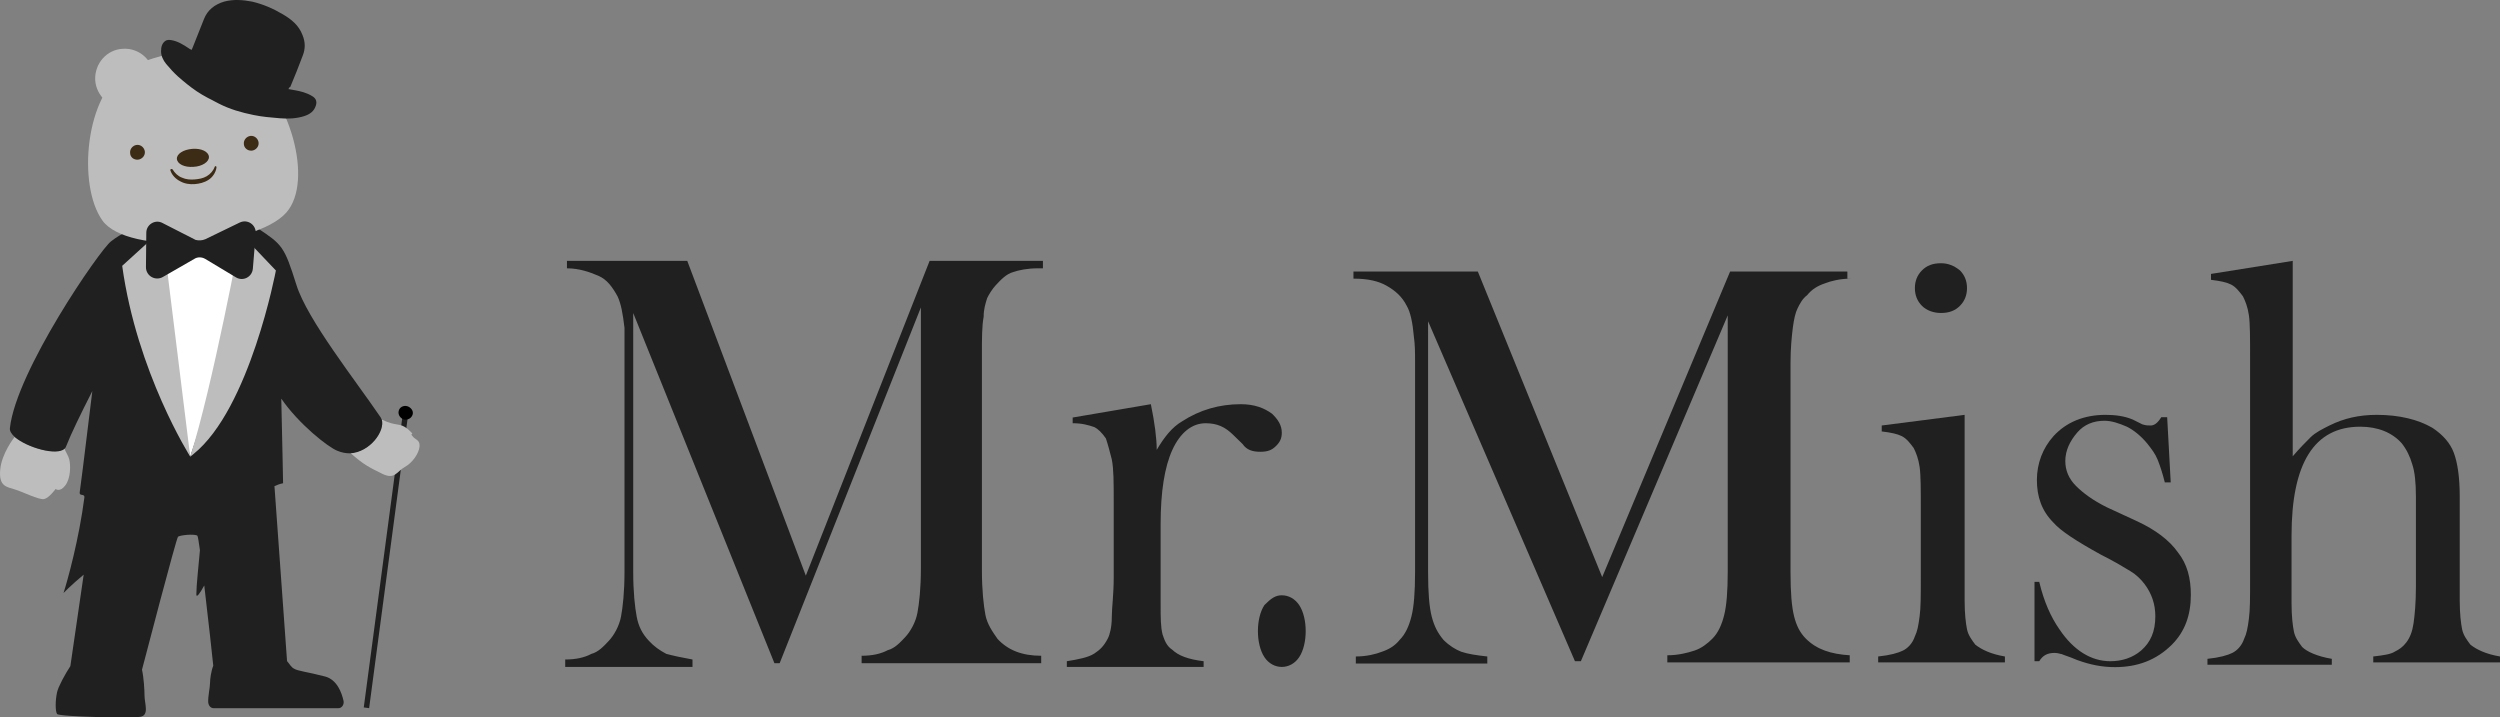
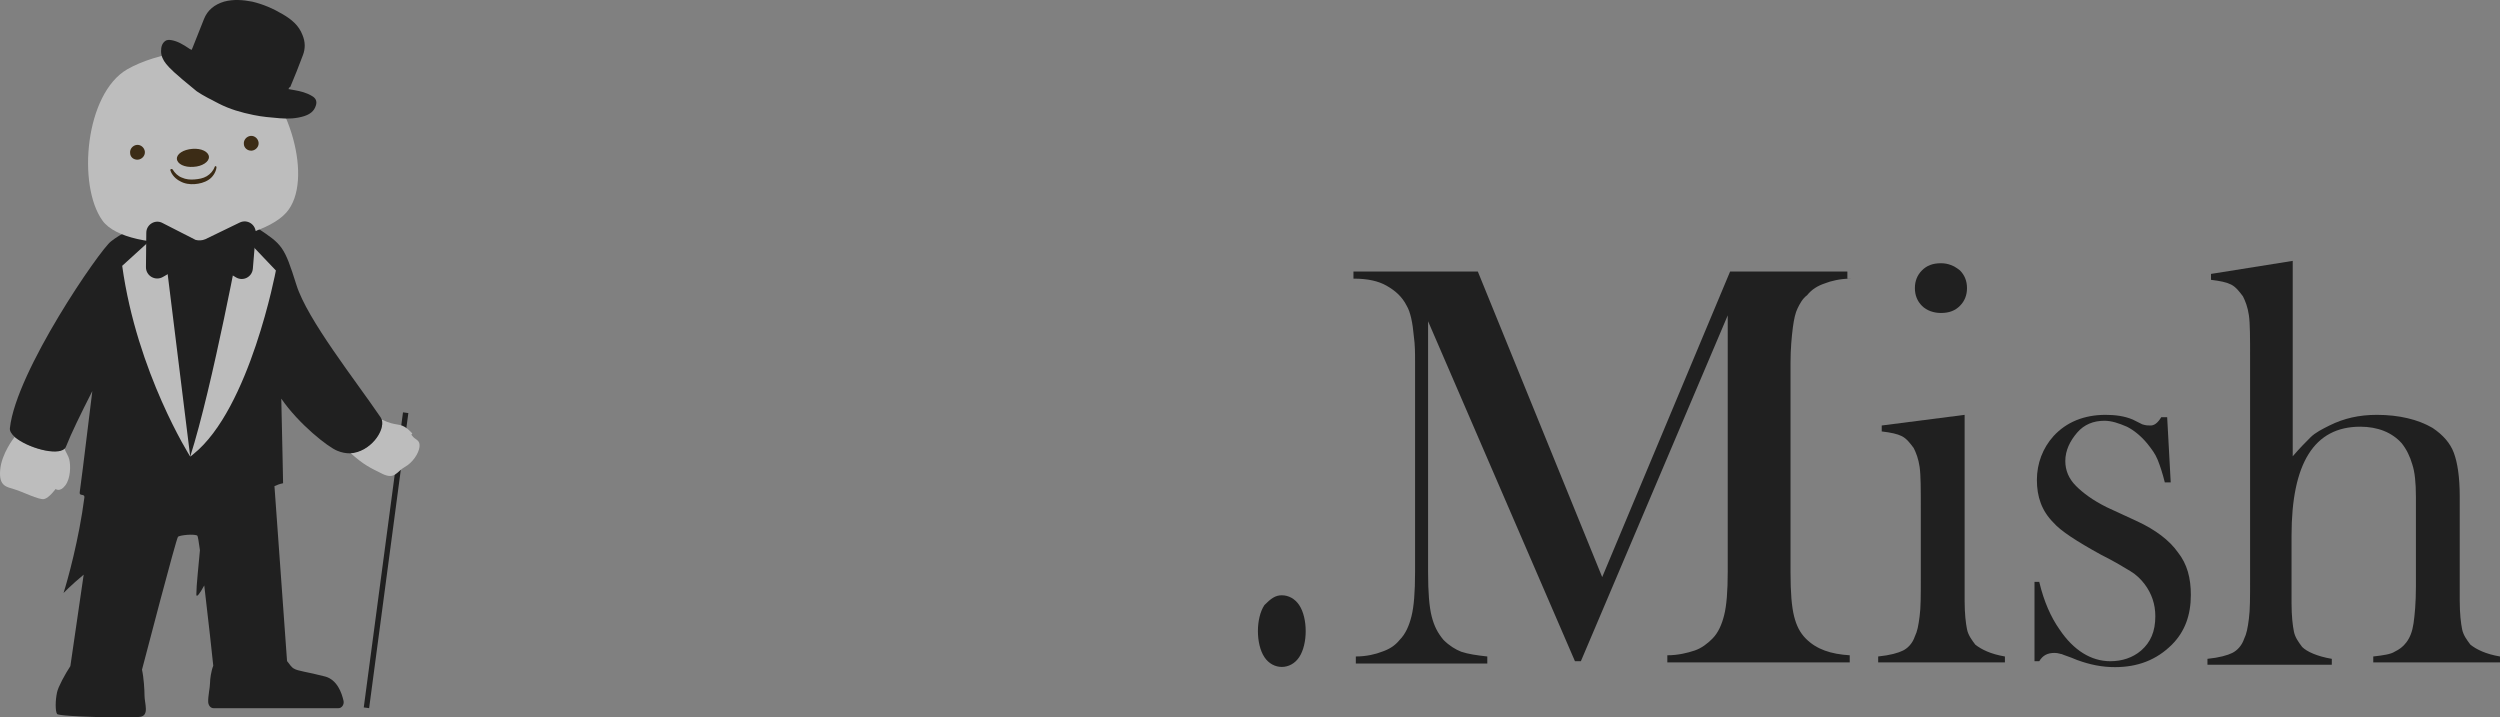
<svg xmlns="http://www.w3.org/2000/svg" width="115" height="33" viewBox="0 0 115 33" fill="none">
  <rect x="0" y="0" width="115" height="33" fill="#808080" stroke="none" />
-   <path d="M47.735 12.343C47.254 12.343 46.852 12.429 46.612 12.514C46.291 12.6 46.051 12.857 45.81 13.114C45.65 13.285 45.489 13.543 45.409 13.714C45.328 13.971 45.248 14.228 45.248 14.57C45.168 14.999 45.168 15.599 45.168 16.198V26.224C45.168 27.166 45.248 27.852 45.328 28.28C45.409 28.708 45.65 29.051 45.89 29.394C46.371 29.908 47.013 30.165 47.895 30.165V30.508H39.634V30.165C40.115 30.165 40.517 30.079 40.837 29.908C41.158 29.822 41.398 29.566 41.639 29.308C41.88 29.051 42.121 28.623 42.201 28.194C42.281 27.766 42.361 27.08 42.361 26.138V14.142L35.864 30.508H35.624L29.128 14.399V26.309C29.128 27.252 29.208 27.938 29.288 28.366C29.369 28.794 29.529 29.137 29.85 29.479C30.09 29.737 30.331 29.908 30.652 30.079C30.973 30.165 31.373 30.251 31.855 30.337V30.679H26V30.337C26.481 30.337 26.882 30.251 27.203 30.079C27.523 29.994 27.764 29.737 28.005 29.479C28.246 29.223 28.486 28.794 28.566 28.366C28.646 27.938 28.727 27.252 28.727 26.309V16.284C28.727 15.856 28.727 15.513 28.727 15.085C28.646 14.399 28.566 13.971 28.406 13.628C28.166 13.2 27.925 12.857 27.523 12.685C27.123 12.514 26.642 12.343 26.08 12.343V12H31.614L37.068 26.48L42.762 12H47.975V12.343H47.735Z" fill="#202020" />
-   <path d="M53.209 20.695C53.569 20.082 53.928 19.644 54.378 19.381C55.187 18.856 56.086 18.593 57.075 18.593C57.704 18.593 58.154 18.768 58.514 19.031C58.783 19.293 58.963 19.556 58.963 19.906C58.963 20.169 58.873 20.344 58.693 20.519C58.514 20.695 58.334 20.782 57.974 20.782C57.614 20.782 57.345 20.695 57.165 20.432L56.716 19.994C56.356 19.644 55.996 19.469 55.457 19.469C54.828 19.469 54.288 19.906 53.928 20.695C53.569 21.483 53.389 22.622 53.389 24.11V26.738V27.789C53.389 28.402 53.389 28.84 53.479 29.19C53.569 29.453 53.659 29.716 53.928 29.891C54.198 30.153 54.648 30.329 55.367 30.416V30.679H49.074V30.416C49.613 30.329 50.063 30.241 50.333 30.066C50.602 29.891 50.782 29.716 50.962 29.365C51.052 29.19 51.142 28.84 51.142 28.402C51.142 27.964 51.231 27.351 51.231 26.562V23.147C51.231 22.183 51.231 21.57 51.142 21.132C51.052 20.782 50.962 20.432 50.871 20.169C50.692 19.906 50.512 19.731 50.333 19.644C50.063 19.556 49.793 19.469 49.343 19.469V19.206L52.94 18.593C53.119 19.469 53.209 20.169 53.209 20.695Z" fill="#202020" />
  <path d="M58.963 27.383C59.263 27.383 59.562 27.532 59.762 27.833C59.962 28.132 60.062 28.581 60.062 29.031C60.062 29.48 59.962 29.93 59.762 30.23C59.562 30.529 59.263 30.679 58.963 30.679C58.663 30.679 58.363 30.529 58.164 30.23C57.964 29.93 57.864 29.48 57.864 29.031C57.864 28.581 57.964 28.132 58.164 27.833C58.463 27.532 58.663 27.383 58.963 27.383Z" fill="#202020" />
  <path d="M85.142 12.817C84.652 12.817 84.216 12.926 83.944 13.035C83.617 13.144 83.345 13.308 83.126 13.58C82.909 13.744 82.8 13.961 82.691 14.179C82.582 14.397 82.527 14.67 82.473 15.051C82.418 15.487 82.364 16.032 82.364 16.686V26.329C82.364 27.255 82.418 27.909 82.527 28.345C82.636 28.781 82.8 29.108 83.072 29.38C83.562 29.871 84.216 30.089 85.088 30.143V30.47H76.697V30.143C77.188 30.143 77.624 30.034 77.951 29.925C78.277 29.816 78.55 29.598 78.768 29.38C79.04 29.108 79.204 28.727 79.313 28.291C79.422 27.855 79.476 27.201 79.476 26.275V14.506L72.72 30.416H72.448L65.692 14.778V26.329C65.692 27.255 65.746 27.909 65.855 28.345C65.964 28.781 66.127 29.108 66.4 29.435C66.673 29.707 66.945 29.871 67.217 29.98C67.544 30.089 67.926 30.143 68.416 30.198V30.524H62.368V30.198C62.859 30.198 63.295 30.089 63.567 29.98C63.894 29.871 64.166 29.707 64.384 29.435C64.657 29.162 64.82 28.781 64.929 28.345C65.038 27.909 65.093 27.255 65.093 26.329V16.631C65.093 16.25 65.093 15.868 65.038 15.487C64.983 14.833 64.874 14.343 64.711 14.071C64.493 13.634 64.166 13.362 63.785 13.144C63.403 12.926 62.913 12.817 62.259 12.817V12.49H67.98L73.701 26.547L79.585 12.49H84.979V12.817H85.142Z" fill="#202020" />
  <path d="M86.559 19.573L90.373 19.083V26.656V27.637C90.373 28.236 90.427 28.672 90.482 28.945C90.536 29.217 90.7 29.435 90.863 29.652C91.136 29.871 91.572 30.089 92.226 30.198V30.47H86.396V30.198C86.941 30.143 87.322 30.034 87.54 29.925C87.758 29.816 87.976 29.598 88.085 29.271C88.194 29.053 88.248 28.781 88.303 28.345C88.357 27.964 88.357 27.364 88.357 26.601V23.387C88.357 22.515 88.357 21.862 88.303 21.48C88.248 21.099 88.139 20.826 88.03 20.609C87.867 20.39 87.703 20.173 87.485 20.064C87.268 19.955 86.995 19.9 86.559 19.846V19.573ZM89.283 14.397C88.956 14.397 88.629 14.288 88.412 14.07C88.194 13.852 88.085 13.58 88.085 13.253C88.085 12.926 88.194 12.654 88.412 12.436C88.629 12.218 88.902 12.109 89.283 12.109C89.61 12.109 89.883 12.218 90.155 12.436C90.373 12.654 90.482 12.926 90.482 13.253C90.482 13.58 90.373 13.852 90.155 14.07C89.937 14.288 89.665 14.397 89.283 14.397Z" fill="#202020" />
  <path d="M93.587 30.47V26.765H93.805C94.024 27.691 94.35 28.399 94.732 28.945C95.385 29.925 96.203 30.416 97.075 30.416C97.619 30.416 98.11 30.252 98.491 29.925C98.927 29.544 99.145 29.053 99.145 28.345C99.145 27.8 98.982 27.31 98.655 26.874C98.491 26.656 98.273 26.438 98.001 26.275C97.728 26.111 97.292 25.839 96.638 25.512C95.549 24.913 94.786 24.422 94.459 24.041C93.914 23.496 93.697 22.842 93.697 22.08C93.697 21.317 93.969 20.608 94.459 20.064C95.058 19.41 95.876 19.083 96.857 19.083C97.292 19.083 97.728 19.137 98.11 19.301L98.545 19.519C98.709 19.573 98.818 19.573 98.927 19.573C99.09 19.573 99.254 19.464 99.417 19.192H99.69L99.853 22.189H99.581C99.472 21.753 99.363 21.426 99.254 21.153C99.145 20.881 98.982 20.663 98.763 20.39C98.491 20.064 98.164 19.791 97.837 19.628C97.456 19.464 97.129 19.355 96.802 19.355C96.312 19.355 95.876 19.519 95.549 19.9C95.222 20.282 95.004 20.717 95.004 21.208C95.004 21.643 95.168 22.025 95.494 22.352C95.821 22.679 96.257 23.006 96.911 23.333L98.328 23.987C99.145 24.368 99.799 24.858 100.18 25.403C100.616 25.948 100.779 26.602 100.779 27.365C100.779 28.291 100.507 29.053 99.908 29.653C99.199 30.361 98.328 30.688 97.292 30.688C96.693 30.688 96.148 30.579 95.549 30.361C95.168 30.198 94.95 30.143 94.841 30.089C94.786 30.089 94.677 30.034 94.514 30.034C94.187 30.034 93.969 30.143 93.805 30.416H93.587V30.47Z" fill="#202020" />
  <path d="M105.465 12V20.99C105.792 20.608 106.065 20.336 106.283 20.118C106.501 19.9 106.828 19.736 107.155 19.573C107.808 19.246 108.516 19.083 109.334 19.083C110.369 19.083 111.241 19.301 111.895 19.682C112.385 20.009 112.712 20.39 112.875 20.826C113.039 21.262 113.148 21.916 113.148 22.842V26.656V27.637C113.148 28.236 113.202 28.672 113.257 28.945C113.311 29.217 113.474 29.435 113.638 29.653C113.91 29.871 114.346 30.089 115 30.198V30.47H109.17V30.198C109.661 30.143 109.988 30.089 110.151 29.98C110.369 29.871 110.533 29.762 110.696 29.544C110.859 29.326 110.968 29.053 111.023 28.672C111.077 28.291 111.132 27.746 111.132 26.983V22.842C111.132 22.189 111.077 21.698 110.968 21.371C110.859 20.99 110.696 20.663 110.478 20.39C110.042 19.9 109.388 19.628 108.571 19.628C106.446 19.628 105.411 21.317 105.411 24.64V26.765V27.746C105.411 28.345 105.465 28.781 105.52 29.053C105.574 29.326 105.738 29.544 105.901 29.762C106.119 29.98 106.61 30.198 107.263 30.306V30.579H101.543V30.306C102.087 30.252 102.469 30.143 102.687 30.034C102.905 29.925 103.123 29.707 103.232 29.38C103.341 29.162 103.395 28.89 103.45 28.454C103.504 28.073 103.504 27.474 103.504 26.711V16.413C103.504 15.541 103.504 14.888 103.45 14.506C103.395 14.125 103.286 13.852 103.177 13.634C103.014 13.417 102.85 13.199 102.632 13.09C102.414 12.981 102.142 12.926 101.706 12.872V12.6L105.465 12Z" fill="#202020" />
  <path d="M18.538 18.968L16.733 32.542L16.98 32.575L18.784 19.001L18.538 18.968Z" fill="#202020" />
-   <path d="M18.337 18.917C18.303 19.083 18.419 19.248 18.585 19.298C18.767 19.331 18.933 19.232 18.982 19.066C19.032 18.901 18.899 18.735 18.734 18.685C18.552 18.636 18.37 18.735 18.337 18.917Z" fill="black" />
  <path d="M19.016 20.109C18.751 19.828 19.198 20.126 18.767 19.745C18.37 19.414 18.271 19.645 17.559 19.298C17.724 19.811 17.029 20.805 16.102 20.821C16.747 21.401 17.029 21.517 17.592 21.798C18.171 22.079 18.254 21.682 18.618 21.483C18.983 21.285 19.264 20.854 19.297 20.556C19.33 20.258 19.148 20.242 19.016 20.109Z" fill="#BDBDBD" />
  <path d="M0.67 20.093C0.67 20.109 0.67 20.109 0.654 20.126C0.654 20.126 0.074 20.854 0.008 21.616C-0.058 22.377 0.306 22.394 0.67 22.51C1.018 22.609 1.796 23.007 2.028 22.957C2.26 22.907 2.558 22.493 2.558 22.493C2.558 22.493 2.756 22.659 3.005 22.328C3.253 21.997 3.253 21.417 3.187 21.136C3.154 20.987 3.038 20.821 2.955 20.622C2.607 20.97 1.233 20.589 0.67 20.093Z" fill="#BDBDBD" />
  <path d="M17.559 19.298C17.542 19.265 17.526 19.232 17.509 19.198C16.35 17.493 14.131 14.695 13.635 13.105C13.072 11.317 12.989 11.251 11.813 10.473C11.813 10.523 11.813 10.572 11.813 10.622C11.234 10.208 10.406 10.009 9.346 10.009C8.866 10.009 6.962 9.91 5.853 10.655C5.604 10.754 5.339 10.92 5.108 11.102C4.611 11.466 0.737 17.079 0.455 19.695C0.439 19.828 0.538 19.977 0.687 20.109C1.25 20.589 2.624 20.987 2.972 20.639C3.005 20.606 3.022 20.589 3.038 20.54C3.27 19.944 3.717 19.033 4.247 17.99C4.048 19.546 3.866 21.185 3.667 22.642C3.634 22.841 3.899 22.692 3.883 22.874C3.634 24.811 3.104 26.715 2.922 27.278C2.922 27.278 3.253 26.931 3.849 26.434L3.237 30.64C2.988 31.02 2.674 31.6 2.624 31.848C2.541 32.229 2.541 32.709 2.624 32.842C2.707 32.974 6.018 33.04 6.449 32.974C6.879 32.908 6.648 32.361 6.648 31.997C6.648 31.749 6.614 31.169 6.532 30.805C6.648 30.358 8.105 24.778 8.187 24.695C8.254 24.613 8.982 24.547 9.081 24.646C9.098 24.662 9.148 24.927 9.197 25.308C9.131 26.086 9.032 26.914 9.032 27.345C9.032 27.51 9.181 27.328 9.396 26.931C9.578 28.471 9.777 30.275 9.81 30.623C9.711 30.871 9.661 31.236 9.661 31.418C9.661 31.633 9.562 32.03 9.578 32.312C9.595 32.461 9.694 32.577 9.826 32.577H15.572C15.721 32.577 15.837 32.411 15.804 32.246C15.721 31.865 15.506 31.269 14.959 31.12C14.131 30.904 13.701 30.871 13.519 30.755C13.419 30.706 13.303 30.54 13.204 30.408L12.625 22.361C12.741 22.311 12.856 22.262 13.022 22.229C13.022 22.229 12.989 20.44 12.939 18.337C13.734 19.497 15.092 20.573 15.522 20.738C15.721 20.821 15.919 20.854 16.102 20.854C17.029 20.805 17.724 19.811 17.559 19.298Z" fill="#202020" />
  <path d="M10.406 3.32C10.455 4.065 11.101 4.645 11.846 4.595C12.591 4.545 13.171 3.9 13.121 3.155C13.071 2.41 12.426 1.83 11.681 1.88C10.936 1.913 10.356 2.559 10.406 3.32Z" fill="#8E6A50" />
-   <path d="M4.379 3.684C4.429 4.43 5.074 5.009 5.819 4.959C6.565 4.91 7.144 4.264 7.094 3.519C7.045 2.774 6.399 2.194 5.654 2.244C4.909 2.277 4.346 2.923 4.379 3.684Z" fill="#BDBDBD" />
  <path d="M11.333 2.989C13.336 4.396 14.446 8.337 13.171 9.777C11.747 11.383 5.869 11.764 4.71 10.142C3.551 8.519 3.915 4.314 5.852 3.188C7.161 2.443 9.743 1.88 11.333 2.989Z" fill="#BDBDBD" />
  <path d="M11.217 6.615C11.201 6.433 11.35 6.267 11.532 6.251C11.714 6.234 11.88 6.383 11.896 6.565C11.913 6.748 11.764 6.913 11.582 6.93C11.383 6.946 11.217 6.797 11.217 6.615Z" fill="#3C2C16" />
  <path d="M5.985 7.029C5.968 6.847 6.117 6.681 6.299 6.665C6.481 6.648 6.647 6.797 6.664 6.979C6.68 7.162 6.531 7.327 6.349 7.344C6.15 7.36 5.985 7.228 5.985 7.029Z" fill="#3C2C16" />
  <path d="M9.926 6.632C10.538 7.145 10.654 8.618 10.439 9.049C10.141 9.628 7.922 9.794 7.575 9.165C7.227 8.536 7.194 7.178 7.823 6.665C8.253 6.317 9.445 6.234 9.926 6.632Z" fill="#BDBDBD" />
  <path d="M8.137 7.311C8.154 7.542 8.485 7.708 8.899 7.675C9.296 7.658 9.628 7.443 9.611 7.211C9.595 6.979 9.263 6.814 8.849 6.847C8.436 6.88 8.121 7.079 8.137 7.311Z" fill="#3C2C16" />
  <path d="M9.959 7.708C9.925 7.94 9.776 8.155 9.594 8.271C9.396 8.403 9.164 8.453 8.949 8.47C8.733 8.486 8.485 8.453 8.286 8.337C8.088 8.238 7.906 8.056 7.839 7.84C7.823 7.807 7.839 7.791 7.872 7.774C7.889 7.774 7.922 7.774 7.939 7.791C8.038 7.956 8.187 8.105 8.369 8.171C8.551 8.254 8.75 8.271 8.949 8.254C9.147 8.238 9.346 8.205 9.512 8.105C9.677 8.006 9.81 7.857 9.876 7.675C9.892 7.642 9.909 7.642 9.942 7.642C9.942 7.658 9.959 7.691 9.959 7.708Z" fill="#3B2B15" />
-   <path d="M11.846 11.665L8.75 21.003L6.548 11.665H11.846Z" fill="white" />
  <path d="M11.084 10.754C11.084 10.754 9.776 17.791 8.75 21.003C8.8 20.97 8.849 20.937 8.899 20.887C11.498 18.801 12.691 12.443 12.691 12.443L11.084 10.754Z" fill="#BDBDBD" />
  <path d="M7.459 10.556L8.75 21.003C8.75 21.003 6.3 17.145 5.621 12.228L7.459 10.556Z" fill="#BDBDBD" />
  <path d="M9.446 11.003L11.019 10.241C11.383 10.059 11.797 10.34 11.764 10.754L11.631 12.36C11.598 12.741 11.184 12.957 10.853 12.758L9.446 11.913C9.28 11.814 9.081 11.814 8.932 11.913L7.492 12.741C7.144 12.94 6.714 12.691 6.714 12.294L6.73 10.705C6.73 10.324 7.144 10.076 7.475 10.258L8.999 11.036C9.131 11.069 9.297 11.069 9.446 11.003Z" fill="#202020" />
-   <path d="M13.27 4.098C13.369 4.115 13.469 4.132 13.552 4.148C13.833 4.198 14.098 4.264 14.346 4.413C14.528 4.512 14.595 4.661 14.528 4.86C14.446 5.125 14.247 5.257 13.999 5.34C13.634 5.456 13.254 5.473 12.873 5.44C12.459 5.406 12.062 5.373 11.664 5.29C11.101 5.175 10.571 5.026 10.058 4.761C9.71 4.579 9.363 4.413 9.048 4.198C8.75 3.999 8.452 3.751 8.187 3.519C7.988 3.337 7.806 3.138 7.641 2.939C7.508 2.774 7.409 2.575 7.409 2.36C7.409 2.178 7.442 1.996 7.608 1.88C7.674 1.83 7.79 1.83 7.889 1.847C8.17 1.896 8.419 2.045 8.667 2.211C8.7 2.244 8.75 2.261 8.816 2.294C8.833 2.244 8.849 2.211 8.866 2.178C9.032 1.747 9.214 1.317 9.379 0.886C9.545 0.456 9.876 0.207 10.306 0.075C10.737 -0.041 11.167 -0.008 11.598 0.075C12.095 0.191 12.558 0.39 13.005 0.655C13.402 0.886 13.75 1.168 13.916 1.615C14.048 1.929 14.048 2.244 13.932 2.542C13.75 3.039 13.552 3.519 13.353 3.999C13.303 4.016 13.287 4.049 13.27 4.098Z" fill="#202020" />
+   <path d="M13.27 4.098C13.369 4.115 13.469 4.132 13.552 4.148C13.833 4.198 14.098 4.264 14.346 4.413C14.528 4.512 14.595 4.661 14.528 4.86C14.446 5.125 14.247 5.257 13.999 5.34C13.634 5.456 13.254 5.473 12.873 5.44C12.459 5.406 12.062 5.373 11.664 5.29C11.101 5.175 10.571 5.026 10.058 4.761C9.71 4.579 9.363 4.413 9.048 4.198C7.988 3.337 7.806 3.138 7.641 2.939C7.508 2.774 7.409 2.575 7.409 2.36C7.409 2.178 7.442 1.996 7.608 1.88C7.674 1.83 7.79 1.83 7.889 1.847C8.17 1.896 8.419 2.045 8.667 2.211C8.7 2.244 8.75 2.261 8.816 2.294C8.833 2.244 8.849 2.211 8.866 2.178C9.032 1.747 9.214 1.317 9.379 0.886C9.545 0.456 9.876 0.207 10.306 0.075C10.737 -0.041 11.167 -0.008 11.598 0.075C12.095 0.191 12.558 0.39 13.005 0.655C13.402 0.886 13.75 1.168 13.916 1.615C14.048 1.929 14.048 2.244 13.932 2.542C13.75 3.039 13.552 3.519 13.353 3.999C13.303 4.016 13.287 4.049 13.27 4.098Z" fill="#202020" />
</svg>